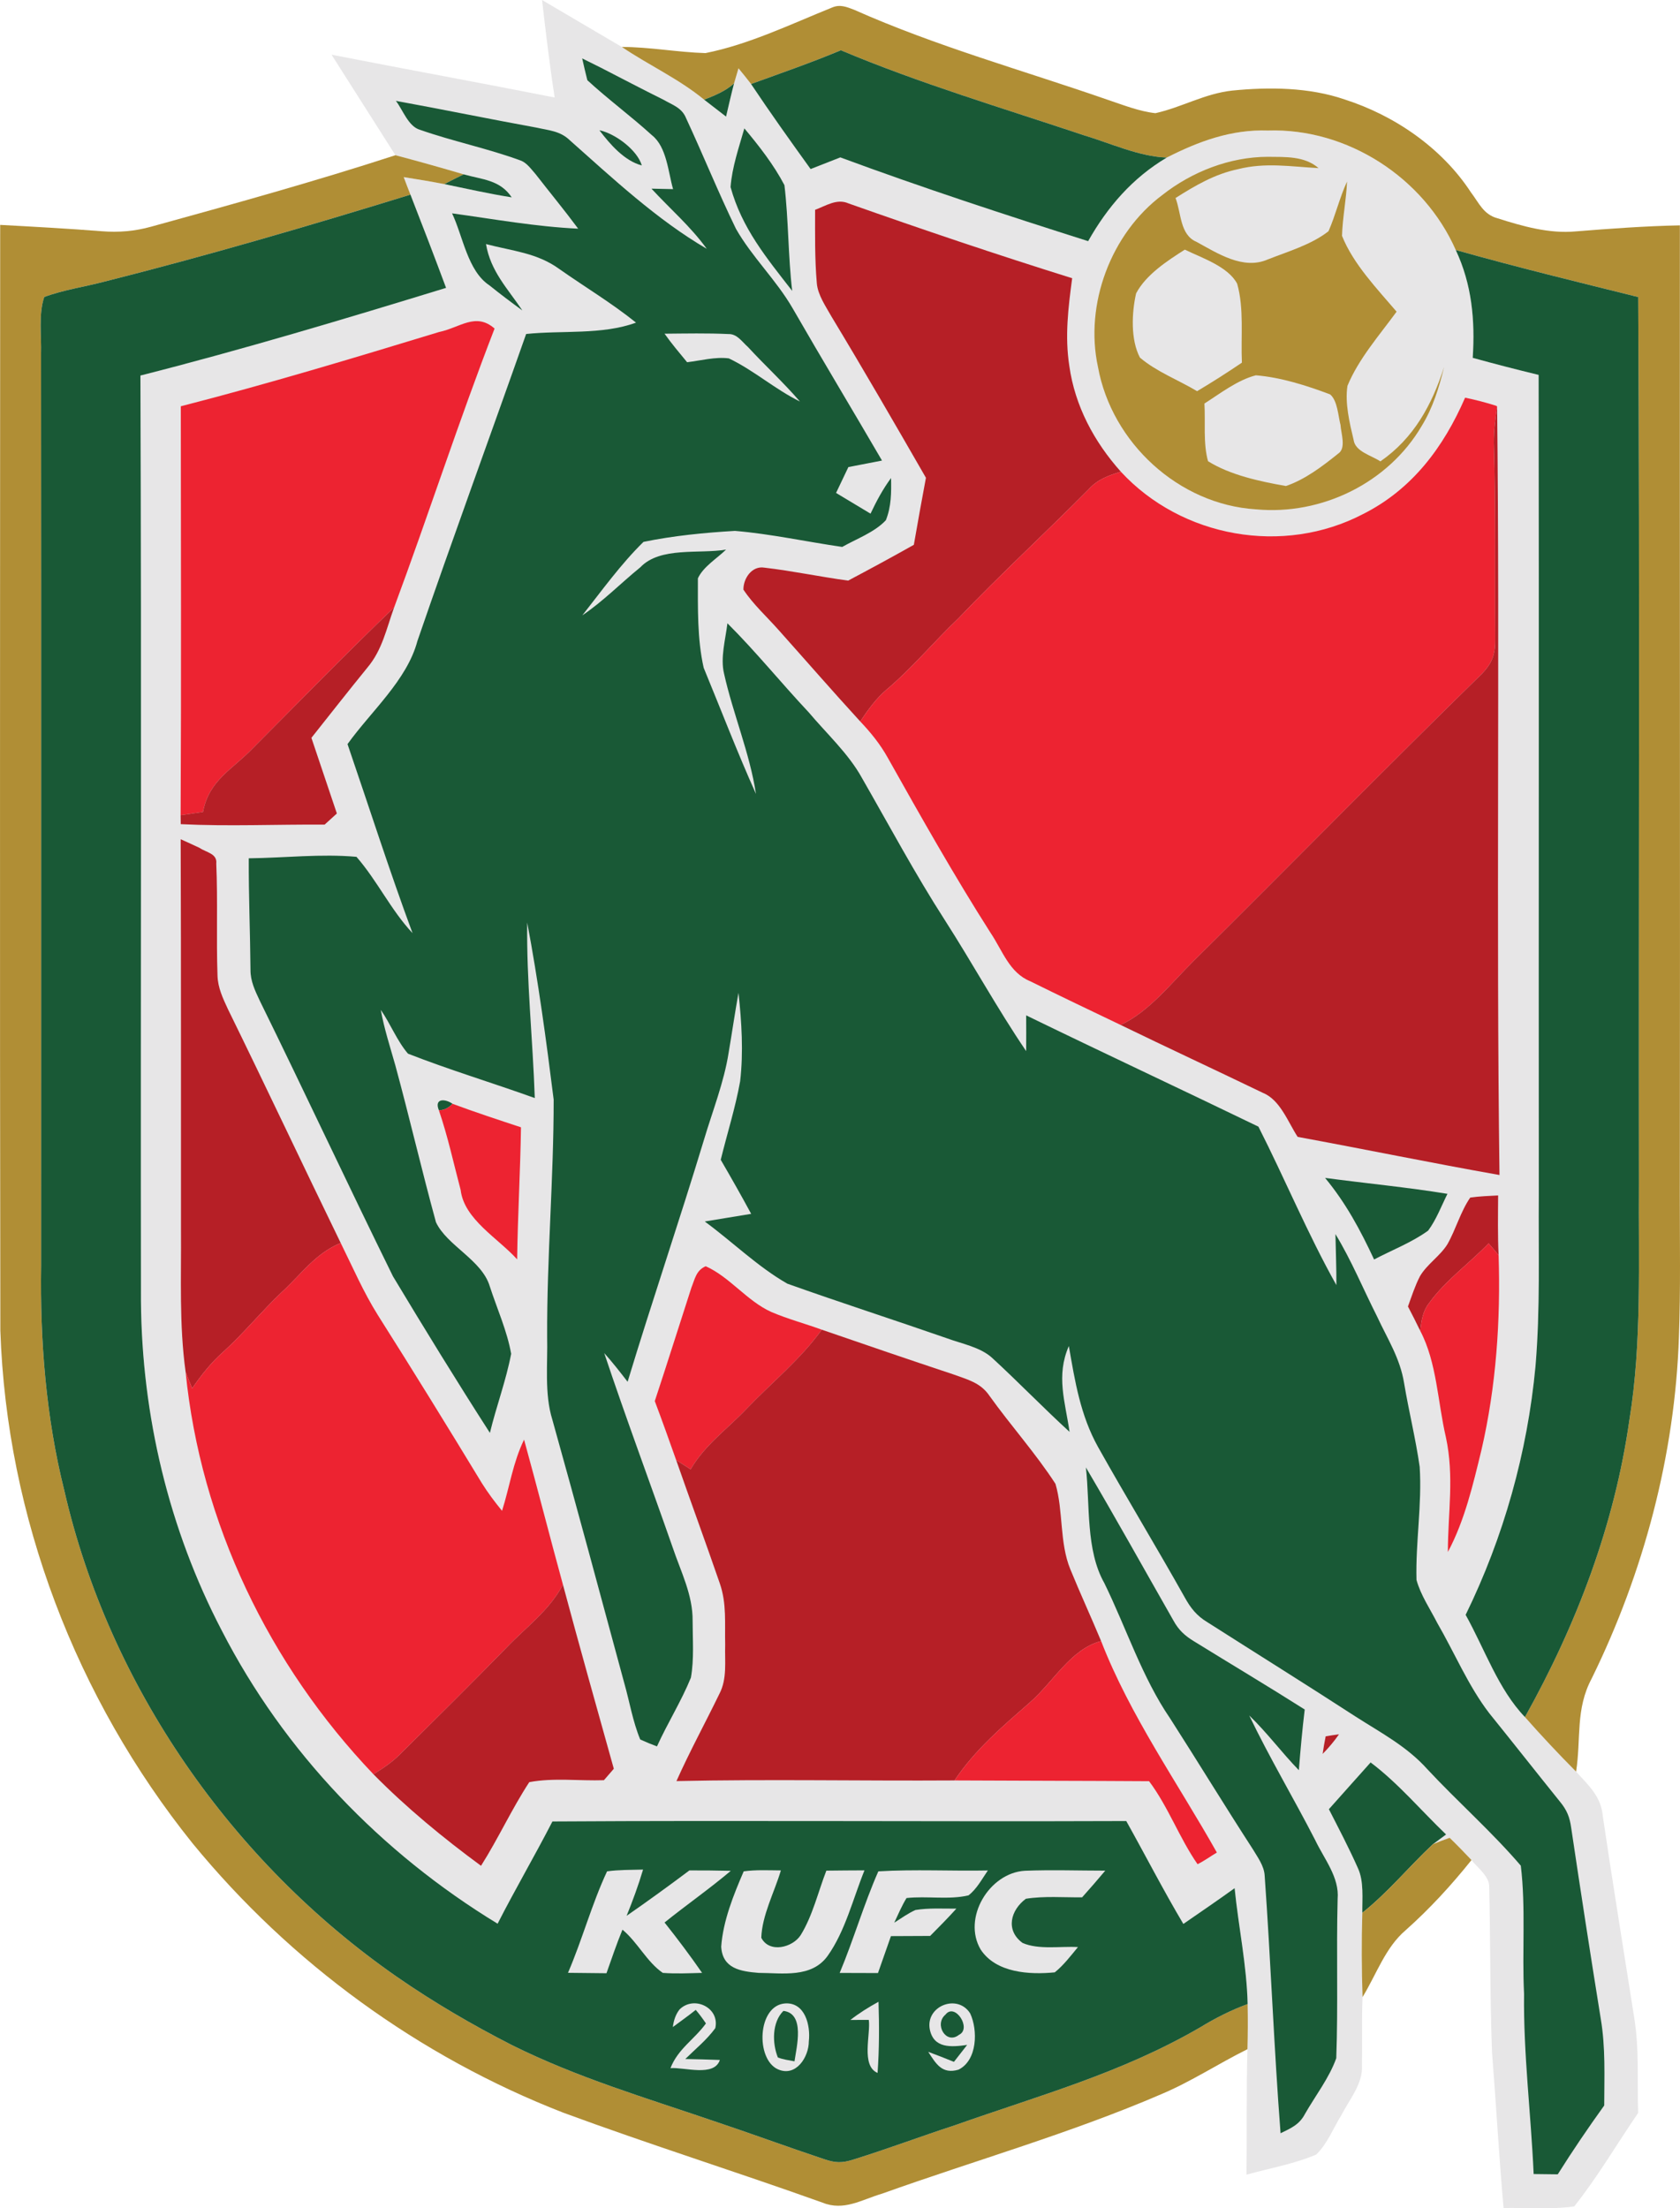
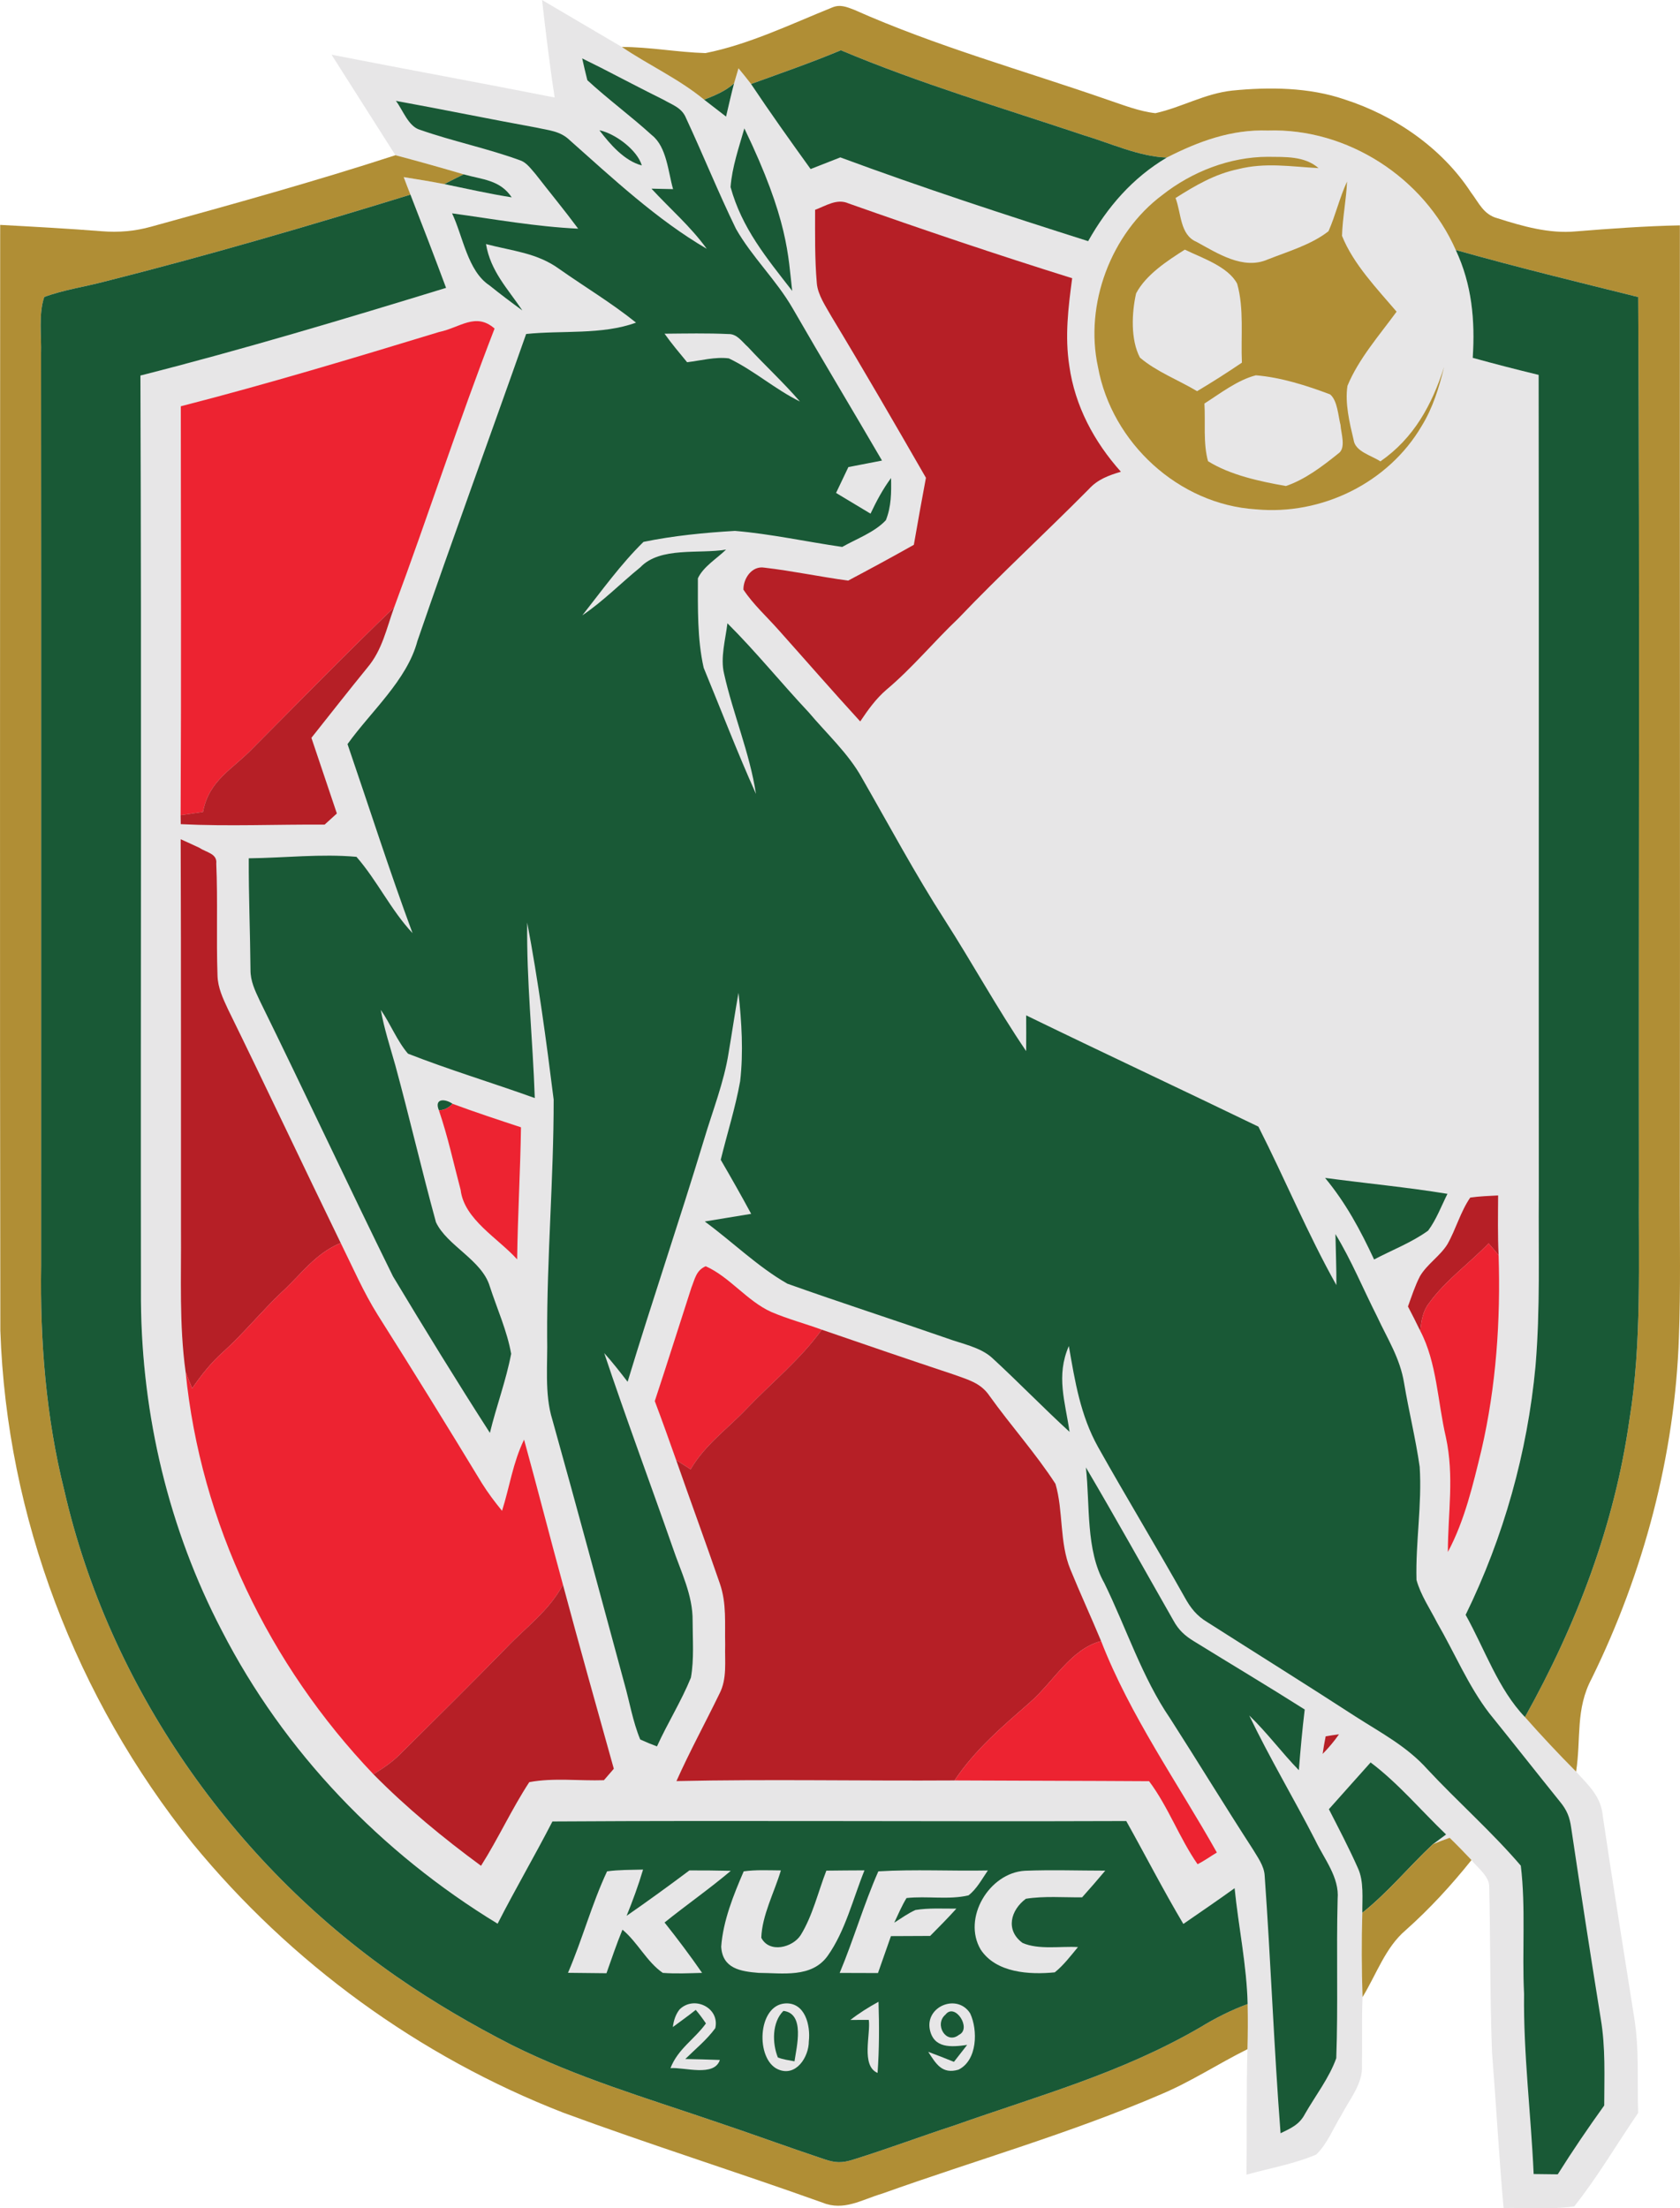
<svg xmlns="http://www.w3.org/2000/svg" version="1.1" viewBox="457.85 188.2 283.77 373.04">
  <path d="M 549.41 188.20 C 550.34 188.74 551.26 189.29 552.19 189.84 C 555.76 191.93 559.31 194.04 562.88 196.13 C 567.51 199.26 572.47 201.49 576.79 205.04 C 578.03 205.99 579.26 206.95 580.49 207.90 C 580.93 206.02 581.35 204.15 581.84 202.29 L 582.59 199.74 C 583.31 200.61 584.02 201.49 584.71 202.39 C 587.95 207.25 591.35 212.01 594.77 216.76 C 596.44 216.10 598.12 215.44 599.79 214.79 C 613.58 219.89 627.63 224.49 641.65 228.94 C 644.92 223.14 649.16 218.24 654.93 214.82 C 660.32 212.07 665.84 210.04 672.00 210.25 C 685.41 209.81 698.35 218.20 703.74 230.43 C 706.47 236.24 707.02 242.30 706.61 248.65 C 710.30 249.67 714.01 250.63 717.74 251.53 C 717.81 297.68 717.73 343.84 717.77 390.00 C 717.69 399.85 718.03 409.23 717.21 419.00 C 715.85 433.54 711.83 447.87 705.41 460.99 C 708.67 466.84 710.91 473.55 715.43 478.26 C 718.22 481.42 721.10 484.49 724.07 487.48 C 726.17 489.81 728.30 491.65 728.58 494.99 C 730.25 506.34 732.11 517.66 733.88 529.00 C 734.77 534.47 734.36 539.59 734.55 545.13 C 730.96 550.37 727.70 555.96 723.75 560.92 C 719.84 561.48 715.77 561.12 711.82 561.19 C 711.04 552.43 710.56 543.65 709.87 534.88 C 709.51 525.59 709.62 516.26 709.39 506.96 C 709.48 505.21 707.40 503.69 706.40 502.41 C 705.20 501.14 703.97 499.87 702.71 498.65 C 701.76 498.98 700.81 499.35 699.88 499.74 C 700.61 499.19 701.36 498.64 702.11 498.09 C 697.90 494.06 694.01 489.41 689.36 485.92 C 686.99 488.54 684.67 491.20 682.31 493.82 C 683.99 497.11 685.72 500.40 687.22 503.79 C 688.25 506.01 687.93 508.93 687.96 511.33 C 687.81 516.08 687.84 520.81 688.00 525.56 C 687.84 529.38 687.97 533.20 687.90 537.02 C 688.10 540.15 685.85 542.75 684.46 545.43 C 683.10 547.62 682.04 550.38 680.17 552.16 C 676.45 553.75 672.29 554.47 668.39 555.56 C 668.49 548.49 668.35 541.42 668.56 534.36 C 668.63 531.81 668.64 529.27 668.59 526.73 C 668.44 520.19 667.04 513.67 666.39 507.16 C 663.54 509.22 660.62 511.20 657.73 513.20 C 654.35 507.51 651.32 501.60 648.09 495.82 C 615.78 495.94 583.47 495.69 551.16 495.89 C 548.17 501.70 544.87 507.34 541.90 513.16 C 522.24 501.19 505.86 484.18 495.32 463.66 C 486.37 446.52 481.81 427.32 481.66 408.00 C 481.59 355.89 481.77 303.76 481.57 251.64 C 498.93 247.23 516.08 242.08 533.20 236.83 C 531.24 231.57 529.23 226.32 527.18 221.08 C 526.79 220.10 526.41 219.11 526.04 218.12 C 528.33 218.48 530.62 218.86 532.90 219.30 C 536.70 220.08 540.44 220.94 544.29 221.54 C 542.29 218.56 539.34 218.55 536.17 217.65 C 532.34 216.52 528.50 215.44 524.64 214.42 C 521.05 208.75 517.45 203.10 513.85 197.44 C 526.40 199.90 538.99 202.19 551.54 204.67 C 550.69 199.19 550.04 193.70 549.41 188.20 Z" fill="#e7e6e7" />
  <path d="M 598.40 189.47 C 599.76 188.89 600.84 189.37 602.12 189.85 C 615.91 196.00 630.70 200.10 644.96 205.06 C 647.55 205.93 650.28 207.02 653.01 207.32 C 657.44 206.34 661.32 204.01 665.99 203.50 C 672.21 202.88 679.00 202.94 684.97 205.00 C 693.41 207.70 701.40 213.19 706.29 220.67 C 707.67 222.48 708.42 224.45 710.82 225.08 C 715.06 226.43 719.52 227.70 724.00 227.29 C 729.87 226.82 735.72 226.39 741.60 226.27 C 741.56 280.84 741.66 335.42 741.59 390.00 C 741.58 398.00 741.73 406.02 741.44 414.01 C 740.78 433.95 735.49 453.85 726.71 471.73 C 723.93 476.95 724.94 481.80 724.07 487.48 C 721.10 484.49 718.22 481.42 715.43 478.26 C 724.17 462.60 730.56 445.82 733.08 428.01 C 735.20 415.07 734.58 401.12 734.68 388.00 C 734.61 338.13 734.84 288.25 734.56 238.38 C 724.27 235.82 713.94 233.31 703.74 230.43 C 698.35 218.20 685.41 209.81 672.00 210.25 C 665.84 210.04 660.32 212.07 654.93 214.82 C 650.22 214.64 645.41 212.39 640.87 211.03 C 627.17 206.44 613.20 202.30 599.88 196.69 C 594.88 198.79 589.80 200.54 584.71 202.39 C 584.02 201.49 583.31 200.61 582.59 199.74 L 581.84 202.29 C 580.37 203.62 578.61 204.31 576.79 205.04 C 572.47 201.49 567.51 199.26 562.88 196.13 C 567.63 196.14 572.29 197.03 577.01 197.17 C 584.36 195.71 591.48 192.26 598.40 189.47 Z" fill="#b08e35" />
  <path d="M 599.88 196.69 C 613.20 202.30 627.17 206.44 640.87 211.03 C 645.41 212.39 650.22 214.64 654.93 214.82 C 649.16 218.24 644.92 223.14 641.65 228.94 C 627.63 224.49 613.58 219.89 599.79 214.79 C 598.12 215.44 596.44 216.10 594.77 216.76 C 591.35 212.01 587.95 207.25 584.71 202.39 C 589.80 200.54 594.88 198.79 599.88 196.69 Z" fill="#195936" />
  <path d="M 556.19 198.07 C 557.25 198.59 558.31 199.12 559.37 199.65 C 562.89 201.46 566.39 203.30 569.94 205.06 C 571.46 205.94 573.02 206.39 573.73 208.15 C 576.61 214.34 579.17 220.70 582.16 226.85 C 584.87 231.62 588.97 235.49 591.73 240.27 C 596.69 248.89 601.82 257.40 606.83 266.00 C 604.93 266.36 603.04 266.73 601.15 267.10 C 600.46 268.55 599.76 270.01 599.07 271.47 C 601.01 272.63 602.95 273.80 604.89 274.97 C 605.89 272.86 606.97 270.83 608.36 268.95 C 608.41 271.41 608.41 273.77 607.48 276.08 C 605.58 278.12 602.52 279.22 600.11 280.59 C 594.08 279.72 588.06 278.39 581.99 277.88 C 576.88 278.18 571.55 278.70 566.54 279.74 C 562.75 283.45 559.50 287.97 556.21 292.15 C 559.76 289.75 562.70 286.72 566.01 284.03 C 569.37 280.50 575.96 281.82 580.49 281.04 C 578.96 282.54 576.63 283.93 575.73 285.90 C 575.73 290.85 575.61 296.17 576.71 301.01 C 579.64 308.11 582.39 315.30 585.54 322.31 C 584.51 315.48 581.65 308.74 580.15 301.99 C 579.50 299.32 580.40 296.17 580.72 293.49 C 585.53 298.28 589.80 303.58 594.45 308.53 C 597.48 312.13 601.18 315.52 603.42 319.58 C 608.03 327.61 612.41 335.81 617.41 343.58 C 622.11 350.90 626.29 358.57 631.18 365.76 C 631.20 363.74 631.19 361.73 631.18 359.72 C 644.22 366.07 657.36 372.20 670.41 378.52 C 674.90 387.37 678.73 396.64 683.58 405.29 C 683.60 402.41 683.47 399.54 683.42 396.67 C 686.11 401.08 688.10 405.94 690.44 410.56 C 692.22 414.40 694.33 417.60 695.02 421.86 C 695.81 426.59 696.98 431.26 697.65 436.00 C 698.06 442.33 696.94 448.75 697.11 455.08 C 697.80 457.64 699.43 460.02 700.63 462.38 C 703.54 467.40 705.85 472.97 709.38 477.58 C 713.40 482.56 717.35 487.59 721.37 492.58 C 722.52 493.98 722.99 495.16 723.24 496.96 C 724.84 507.71 726.50 518.46 728.23 529.19 C 729.06 534.10 728.83 538.92 728.82 543.87 C 726.09 547.67 723.46 551.54 720.97 555.50 C 719.61 555.49 718.25 555.47 716.90 555.45 C 716.45 545.28 715.16 535.20 715.28 525.00 C 714.92 517.84 715.59 510.44 714.73 503.36 C 709.84 497.64 704.08 492.58 698.94 487.06 C 695.47 483.19 691.12 480.93 686.82 478.17 C 678.52 472.78 670.11 467.54 661.77 462.22 C 660.00 461.16 658.95 459.83 657.97 458.05 C 653.19 449.53 648.11 441.17 643.33 432.65 C 640.34 427.28 639.42 421.54 638.39 415.58 C 636.19 420.61 637.77 424.98 638.51 430.08 C 634.06 426.01 629.86 421.65 625.42 417.57 C 623.44 415.76 620.25 415.18 617.77 414.26 C 608.83 411.15 599.77 408.23 590.85 405.05 C 585.85 402.20 581.54 397.95 576.89 394.54 C 579.50 394.11 582.11 393.69 584.73 393.25 C 583.07 390.18 581.35 387.14 579.59 384.12 C 580.67 379.70 582.07 375.32 582.87 370.84 C 583.44 365.91 583.12 360.83 582.59 355.91 C 581.99 359.26 581.50 362.63 580.93 365.99 C 580.15 371.01 578.21 375.85 576.73 380.83 C 572.60 394.48 567.99 407.98 563.86 421.62 C 562.59 419.97 561.30 418.32 559.91 416.77 C 563.58 427.76 567.64 438.63 571.46 449.57 C 572.85 453.70 574.89 457.63 574.84 462.00 C 574.84 465.16 575.11 468.49 574.55 471.60 C 572.93 475.59 570.60 479.28 568.82 483.21 C 567.86 482.86 566.92 482.47 565.99 482.04 C 564.73 479.01 564.19 475.65 563.29 472.50 C 559.27 457.65 555.28 442.79 551.14 427.99 C 549.79 423.66 550.38 418.55 550.27 414.00 C 550.21 400.64 551.38 387.29 551.37 373.95 C 550.12 363.96 548.77 353.94 546.90 344.04 C 546.77 353.91 547.85 363.81 548.18 373.69 C 541.08 371.13 533.77 368.94 526.76 366.19 C 524.90 364.01 523.81 361.16 522.17 358.79 C 522.74 361.99 523.75 365.05 524.63 368.18 C 527.02 376.97 529.08 385.88 531.49 394.67 C 533.35 398.63 539.23 401.03 540.57 405.47 C 541.79 409.24 543.50 413.00 544.19 416.89 C 543.33 421.41 541.68 425.78 540.60 430.25 C 535.00 421.54 529.56 412.68 524.23 403.81 C 516.62 388.36 509.33 372.71 501.73 357.25 C 500.94 355.56 500.15 353.96 500.16 352.04 C 500.11 345.75 499.84 339.48 499.87 333.19 C 505.85 333.12 512.13 332.40 518.06 332.94 C 521.57 336.96 523.85 341.90 527.53 345.83 C 523.62 335.27 520.20 324.55 516.55 313.90 C 520.53 308.35 526.60 303.09 528.35 296.50 C 534.31 279.15 540.63 261.92 546.72 244.62 C 552.79 243.98 559.56 244.80 565.28 242.70 C 561.19 239.40 556.64 236.68 552.35 233.66 C 548.55 230.89 544.39 230.61 539.94 229.43 C 540.72 234.05 543.60 236.94 546.08 240.64 C 544.21 239.28 542.35 237.88 540.54 236.42 C 536.83 233.99 536.06 228.12 534.21 224.24 C 541.33 225.22 548.31 226.49 555.51 226.83 C 553.19 223.70 550.71 220.70 548.32 217.62 C 547.61 216.82 546.85 215.72 545.83 215.33 C 540.27 213.28 534.39 212.09 528.80 210.13 C 526.82 209.58 525.88 206.73 524.72 205.24 C 532.65 206.68 540.55 208.32 548.48 209.76 C 550.56 210.23 552.47 210.32 554.08 211.88 C 561.35 218.33 568.81 225.32 577.23 230.23 C 574.46 226.41 571.08 223.53 567.89 220.07 C 569.11 220.10 570.32 220.12 571.54 220.15 C 570.71 217.27 570.47 213.02 567.98 211.05 C 564.45 207.83 560.57 204.99 557.06 201.75 C 556.75 200.53 556.46 199.30 556.19 198.07 Z" fill="#195936" />
  <path d="M 581.84 202.29 C 581.35 204.15 580.93 206.02 580.49 207.90 C 579.26 206.95 578.03 205.99 576.79 205.04 C 578.61 204.31 580.37 203.62 581.84 202.29 Z" fill="#195936" />
  <path d="M 559.10 210.21 C 561.74 210.74 565.50 213.54 566.26 216.15 C 563.31 215.37 560.88 212.56 559.10 210.21 Z" fill="#195936" />
-   <path d="M 583.58 209.89 C 586.07 212.86 588.56 216.05 590.35 219.48 C 591.05 225.38 590.96 231.41 591.66 237.34 C 587.32 231.75 583.17 226.78 581.25 219.80 C 581.50 216.45 582.66 213.11 583.58 209.89 Z" fill="#195936" />
+   <path d="M 583.58 209.89 C 591.05 225.38 590.96 231.41 591.66 237.34 C 587.32 231.75 583.17 226.78 581.25 219.80 C 581.50 216.45 582.66 213.11 583.58 209.89 Z" fill="#195936" />
  <path d="M 524.64 214.42 C 528.50 215.44 532.34 216.52 536.17 217.65 C 535.08 218.18 533.99 218.73 532.90 219.30 C 530.62 218.86 528.33 218.48 526.04 218.12 C 526.41 219.11 526.79 220.10 527.18 221.08 C 510.07 226.35 492.86 231.39 475.50 235.77 C 472.13 236.66 468.59 237.16 465.32 238.37 C 464.33 241.34 464.88 244.90 464.78 248.00 C 464.83 299.33 464.79 350.67 464.80 402.00 C 464.60 414.68 465.62 427.66 468.71 439.98 C 476.28 473.04 497.09 502.81 524.87 522.12 C 531.08 526.43 537.61 530.24 544.34 533.68 C 555.43 539.19 566.77 542.52 578.44 546.51 C 584.65 548.58 590.79 550.85 597.00 552.92 C 598.93 553.58 600.05 553.63 602.00 553.00 C 607.76 551.21 613.41 549.08 619.14 547.21 C 633.52 542.12 647.21 538.43 660.56 530.68 C 663.14 529.10 665.76 527.78 668.59 526.73 C 668.64 529.27 668.63 531.81 668.56 534.36 C 663.60 536.82 659.07 539.83 653.96 541.98 C 638.68 548.56 622.51 553.16 606.85 558.76 C 603.40 559.78 600.40 561.75 596.78 560.28 C 582.23 555.07 567.47 550.43 552.98 545.08 C 528.62 535.60 506.95 519.80 490.38 499.59 C 470.71 475.08 458.98 444.47 457.91 413.00 C 457.80 350.77 457.88 288.44 457.88 226.19 C 463.59 226.50 469.30 226.81 475.00 227.26 C 477.89 227.49 480.59 227.27 483.39 226.49 C 497.20 222.68 511.03 218.85 524.64 214.42 Z" fill="#b08e35" />
  <path d="M 672.00 214.69 C 674.97 214.73 678.19 214.53 680.57 216.60 C 675.89 216.35 671.61 215.60 666.95 216.78 C 663.04 217.60 659.74 219.54 656.41 221.65 C 657.40 224.20 657.12 227.86 659.96 229.06 C 663.53 231.01 667.86 233.85 672.01 232.02 C 675.41 230.68 679.36 229.53 682.25 227.26 C 683.45 224.53 684.12 221.59 685.38 218.87 C 685.25 221.94 684.62 224.97 684.53 228.04 C 686.44 232.82 690.44 236.96 693.75 240.85 C 690.86 244.81 687.32 248.83 685.45 253.38 C 685.00 256.30 685.81 259.65 686.49 262.51 C 686.75 264.50 689.53 265.14 691.01 266.14 C 696.66 262.23 699.71 256.61 701.77 250.21 C 700.91 253.69 699.89 257.06 698.00 260.14 C 692.35 269.79 681.08 275.28 670.00 274.24 C 656.95 273.43 645.63 262.99 643.31 250.19 C 641.01 239.62 645.50 227.63 654.17 221.15 C 659.18 217.20 665.59 214.70 672.00 214.69 Z" fill="#b08e35" />
  <path d="M 536.17 217.65 C 539.34 218.55 542.29 218.56 544.29 221.54 C 540.44 220.94 536.70 220.08 532.90 219.30 C 533.99 218.73 535.08 218.18 536.17 217.65 Z" fill="#195936" />
  <path d="M 527.18 221.08 C 529.23 226.32 531.24 231.57 533.20 236.83 C 516.08 242.08 498.93 247.23 481.57 251.64 C 481.77 303.76 481.59 355.89 481.66 408.00 C 481.81 427.32 486.37 446.52 495.32 463.66 C 505.86 484.18 522.24 501.19 541.90 513.16 C 544.87 507.34 548.17 501.70 551.16 495.89 C 583.47 495.69 615.78 495.94 648.09 495.82 C 651.32 501.60 654.35 507.51 657.73 513.20 C 660.62 511.20 663.54 509.22 666.39 507.16 C 667.04 513.67 668.44 520.19 668.59 526.73 C 665.76 527.78 663.14 529.10 660.56 530.68 C 647.21 538.43 633.52 542.12 619.14 547.21 C 613.41 549.08 607.76 551.21 602.00 553.00 C 600.05 553.63 598.93 553.58 597.00 552.92 C 590.79 550.85 584.65 548.58 578.44 546.51 C 566.77 542.52 555.43 539.19 544.34 533.68 C 537.61 530.24 531.08 526.43 524.87 522.12 C 497.09 502.81 476.28 473.04 468.71 439.98 C 465.62 427.66 464.60 414.68 464.80 402.00 C 464.79 350.67 464.83 299.33 464.78 248.00 C 464.88 244.90 464.33 241.34 465.32 238.37 C 468.59 237.16 472.13 236.66 475.50 235.77 C 492.86 231.39 510.07 226.35 527.18 221.08 Z" fill="#195936" />
  <path d="M 601.17 222.56 C 613.69 226.99 626.28 231.24 638.95 235.20 C 638.29 240.17 637.69 245.00 638.47 250.02 C 639.42 256.79 642.66 262.83 647.18 267.89 C 645.11 268.51 643.27 269.17 641.77 270.82 C 634.48 278.19 626.84 285.20 619.69 292.70 C 615.55 296.63 611.97 301.02 607.60 304.69 C 605.80 306.23 604.46 308.12 603.15 310.07 C 598.49 304.98 593.96 299.77 589.36 294.62 C 587.39 292.39 585.06 290.29 583.42 287.80 C 583.40 285.90 584.87 283.74 586.96 284.09 C 591.70 284.64 596.38 285.64 601.11 286.28 C 604.83 284.31 608.54 282.30 612.21 280.23 C 612.87 276.45 613.54 272.68 614.25 268.91 C 609.01 259.80 603.74 250.69 598.30 241.68 C 597.34 239.97 595.98 238.02 595.82 236.04 C 595.46 231.93 595.53 227.77 595.53 223.64 C 597.36 222.97 599.20 221.69 601.17 222.56 Z" fill="#b61f26" />
  <path d="M 703.74 230.43 C 713.94 233.31 724.27 235.82 734.56 238.38 C 734.84 288.25 734.61 338.13 734.68 388.00 C 734.58 401.12 735.20 415.07 733.08 428.01 C 730.56 445.82 724.17 462.60 715.43 478.26 C 710.91 473.55 708.67 466.84 705.41 460.99 C 711.83 447.87 715.85 433.54 717.21 419.00 C 718.03 409.23 717.69 399.85 717.77 390.00 C 717.73 343.84 717.81 297.68 717.74 251.53 C 714.01 250.63 710.30 249.67 706.61 248.65 C 707.02 242.30 706.47 236.24 703.74 230.43 Z" fill="#195936" />
  <path d="M 657.98 230.37 C 660.80 231.75 665.30 233.22 666.82 236.13 C 668.01 240.31 667.42 245.13 667.62 249.46 C 665.14 251.14 662.63 252.75 660.05 254.28 C 656.90 252.39 653.20 251.00 650.40 248.61 C 648.80 245.60 649.01 241.01 649.75 237.76 C 651.42 234.59 655.03 232.25 657.98 230.37 Z" fill="#e7e6e7" />
  <path d="M 541.39 243.70 C 535.36 259.26 530.23 275.18 524.42 290.82 C 516.31 298.59 508.50 306.63 500.57 314.58 C 497.10 318.20 493.14 319.98 492.14 325.36 C 490.88 325.54 489.62 325.72 488.36 325.91 C 488.48 302.88 488.40 279.85 488.39 256.83 C 503.04 253.07 517.56 248.69 532.03 244.28 C 535.54 243.56 538.19 240.90 541.39 243.70 Z" fill="#ed2331" />
  <path d="M 570.10 244.57 C 573.69 244.54 577.30 244.46 580.89 244.63 C 582.35 244.58 583.20 245.95 584.19 246.82 C 587.07 249.94 590.20 252.82 592.97 256.03 C 588.74 253.95 585.19 250.76 580.96 248.74 C 578.67 248.44 576.19 249.12 573.91 249.39 C 572.61 247.81 571.28 246.24 570.10 244.57 Z" fill="#e7e6e7" />
  <path d="M 669.98 251.60 C 674.20 251.94 678.56 253.33 682.51 254.82 C 683.77 255.83 683.89 258.51 684.28 260.00 C 684.34 261.32 685.29 263.93 683.88 264.83 C 681.25 266.95 678.28 269.21 675.06 270.30 C 670.71 269.54 665.65 268.46 661.90 266.11 C 661.05 263.08 661.48 259.52 661.29 256.37 C 663.97 254.66 666.88 252.39 669.98 251.60 Z" fill="#e7e6e7" />
-   <path d="M 705.32 255.38 C 707.09 255.74 708.83 256.20 710.55 256.74 L 710.73 256.86 C 710.43 258.90 710.17 260.93 710.18 263.00 C 710.51 273.99 710.33 285.00 710.40 296.00 C 710.44 298.71 709.97 300.15 708.10 302.08 C 691.72 318.08 675.73 334.42 659.49 350.50 C 655.73 354.21 651.95 359.11 647.14 361.34 C 642.04 358.90 636.94 356.47 631.87 353.96 C 628.34 352.53 627.18 348.77 625.18 345.80 C 619.02 336.14 613.41 326.18 607.80 316.20 C 606.54 313.93 604.93 311.94 603.15 310.07 C 604.46 308.12 605.80 306.23 607.60 304.69 C 611.97 301.02 615.55 296.63 619.69 292.70 C 626.84 285.20 634.48 278.19 641.77 270.82 C 643.27 269.17 645.11 268.51 647.18 267.89 C 657.47 279.02 674.62 282.07 688.08 275.04 C 696.38 270.87 701.69 263.74 705.32 255.38 Z" fill="#ed2331" />
-   <path d="M 710.73 256.86 C 711.20 300.11 710.56 343.45 711.13 386.69 C 699.75 384.68 688.41 382.34 677.04 380.25 C 675.40 377.74 674.08 373.98 671.16 372.81 C 663.17 368.95 655.12 365.22 647.14 361.34 C 651.95 359.11 655.73 354.21 659.49 350.50 C 675.73 334.42 691.72 318.08 708.10 302.08 C 709.97 300.15 710.44 298.71 710.40 296.00 C 710.33 285.00 710.51 273.99 710.18 263.00 C 710.17 260.93 710.43 258.90 710.73 256.86 Z" fill="#b61f26" />
  <path d="M 524.42 290.82 C 523.11 294.43 522.43 297.97 519.92 300.96 C 516.72 304.89 513.60 308.87 510.45 312.84 C 511.89 317.10 513.32 321.36 514.75 325.62 C 514.06 326.25 513.37 326.87 512.68 327.50 C 504.59 327.44 496.46 327.82 488.38 327.42 L 488.36 325.91 C 489.62 325.72 490.88 325.54 492.14 325.36 C 493.14 319.98 497.10 318.20 500.57 314.58 C 508.50 306.63 516.31 298.59 524.42 290.82 Z" fill="#b61f26" />
  <path d="M 488.37 329.97 C 489.44 330.45 490.50 330.93 491.56 331.43 C 492.69 332.21 494.58 332.38 494.38 334.09 C 494.65 340.39 494.37 346.72 494.59 353.02 C 494.66 355.09 495.49 356.81 496.34 358.65 C 502.78 371.78 509.00 385.02 515.40 398.17 C 511.05 399.99 508.82 403.37 505.46 406.46 C 502.01 409.72 499.04 413.41 495.53 416.59 C 493.50 418.39 491.84 420.50 490.31 422.73 C 489.93 421.80 489.55 420.88 489.20 419.94 C 488.10 411.91 488.48 404.06 488.42 396.00 C 488.40 373.99 488.45 351.98 488.37 329.97 Z" fill="#b61f26" />
  <path d="M 534.29 374.66 C 533.58 375.40 532.81 375.76 531.98 375.75 C 531.15 373.70 533.04 373.78 534.29 374.66 Z" fill="#195936" />
  <path d="M 534.29 374.66 C 538.10 376.08 541.98 377.35 545.85 378.63 C 545.74 386.07 545.30 393.50 545.20 400.94 C 542.02 397.39 536.24 394.19 535.66 389.22 C 534.46 384.69 533.50 380.19 531.98 375.75 C 532.81 375.76 533.58 375.40 534.29 374.66 Z" fill="#ed2331" />
  <path d="M 681.67 387.18 C 688.57 388.10 695.48 388.75 702.34 389.87 C 701.31 391.93 700.46 394.22 699.08 396.08 C 696.32 398.09 692.97 399.36 689.95 400.96 C 687.63 395.99 685.19 391.43 681.67 387.18 Z" fill="#195936" />
  <path d="M 706.19 390.50 C 707.74 390.28 709.33 390.22 710.90 390.14 C 710.88 393.51 710.82 396.86 710.98 400.23 C 710.43 399.56 709.86 398.89 709.29 398.24 C 706.03 401.62 702.02 404.48 699.27 408.28 C 698.15 409.70 697.95 411.28 697.75 413.03 C 697.09 411.64 696.38 410.27 695.67 408.90 C 696.29 407.19 696.86 405.41 697.69 403.80 C 698.87 401.77 701.09 400.39 702.33 398.39 C 703.76 395.88 704.55 392.87 706.19 390.50 Z" fill="#b61f26" />
  <path d="M 709.29 398.24 C 709.86 398.89 710.43 399.56 710.98 400.23 C 711.33 411.23 710.57 422.41 708.08 433.15 C 706.67 438.95 705.25 445.08 702.41 450.37 C 702.42 443.72 703.51 437.65 702.08 431.00 C 700.69 425.06 700.55 418.34 697.75 413.03 C 697.95 411.28 698.15 409.70 699.27 408.28 C 702.02 404.48 706.03 401.62 709.29 398.24 Z" fill="#ed2331" />
  <path d="M 515.40 398.17 C 517.44 402.29 519.22 406.44 521.67 410.35 C 527.62 419.75 533.47 429.23 539.24 438.74 C 540.26 440.38 541.43 441.92 542.65 443.42 C 543.96 439.27 544.47 435.32 546.37 431.39 C 548.62 439.54 550.70 447.74 552.94 455.90 C 550.58 460.30 546.81 462.97 543.44 466.49 C 537.53 472.55 531.51 478.50 525.50 484.46 C 524.15 485.85 522.56 486.89 520.93 487.92 C 503.29 469.42 491.73 445.45 489.20 419.94 C 489.55 420.88 489.93 421.80 490.31 422.73 C 491.84 420.50 493.50 418.39 495.53 416.59 C 499.04 413.41 502.01 409.72 505.46 406.46 C 508.82 403.37 511.05 399.99 515.40 398.17 Z" fill="#ed2331" />
  <path d="M 577.05 402.10 C 581.10 403.90 584.04 407.99 588.14 409.83 C 590.90 411.01 593.83 411.79 596.66 412.82 C 593.02 417.87 588.33 421.62 584.06 426.07 C 580.76 429.57 576.98 432.18 574.50 436.41 C 573.69 435.89 572.87 435.37 572.06 434.84 C 570.88 431.51 569.70 428.19 568.45 424.88 C 570.56 418.50 572.57 412.09 574.64 405.70 C 575.24 404.21 575.44 402.80 577.05 402.10 Z" fill="#ed2331" />
  <path d="M 596.66 412.82 C 604.03 415.36 611.42 417.89 618.82 420.35 C 621.22 421.23 623.47 421.74 624.99 424.00 C 628.58 429.02 632.78 433.69 636.13 438.86 C 637.47 443.38 636.79 448.81 638.64 453.29 C 640.30 457.36 642.15 461.36 643.84 465.42 C 638.68 466.77 635.79 472.33 631.77 475.82 C 627.12 479.90 622.56 483.75 619.08 488.96 C 603.43 489.06 587.76 488.73 572.11 489.07 C 574.34 484.08 576.96 479.28 579.35 474.36 C 580.71 471.77 580.25 468.87 580.34 466.00 C 580.25 462.40 580.62 459.11 579.43 455.67 C 577.03 448.71 574.49 441.79 572.06 434.84 C 572.87 435.37 573.69 435.89 574.50 436.41 C 576.98 432.18 580.76 429.57 584.06 426.07 C 588.33 421.62 593.02 417.87 596.66 412.82 Z" fill="#b61f26" />
  <path d="M 641.27 436.09 C 646.31 444.64 651.14 453.33 656.06 461.96 C 656.94 463.57 657.99 464.52 659.53 465.46 C 665.76 469.31 672.05 473.06 678.23 476.98 C 677.82 480.39 677.51 483.81 677.24 487.23 C 674.33 484.24 671.87 480.88 668.86 477.99 C 672.28 485.13 676.37 491.97 679.99 499.02 C 681.52 502.24 684.11 505.33 683.79 508.99 C 683.56 517.94 683.88 526.95 683.56 535.88 C 682.38 539.20 680.02 542.24 678.27 545.30 C 677.33 547.11 675.90 547.71 674.15 548.56 C 673.03 534.06 672.50 519.49 671.46 504.97 C 671.35 503.36 670.26 501.91 669.45 500.55 C 664.72 493.25 660.19 485.81 655.50 478.49 C 650.77 471.59 648.09 463.19 644.38 455.62 C 641.22 450.04 641.98 442.41 641.27 436.09 Z" fill="#195936" />
  <path d="M 552.94 455.90 C 555.72 466.29 558.64 476.63 561.53 486.99 C 560.97 487.63 560.42 488.28 559.86 488.92 C 555.72 489.06 551.33 488.48 547.25 489.25 C 544.28 493.79 542.01 498.79 539.10 503.38 C 532.67 498.65 526.54 493.60 520.93 487.92 C 522.56 486.89 524.15 485.85 525.50 484.46 C 531.51 478.50 537.53 472.55 543.44 466.49 C 546.81 462.97 550.58 460.30 552.94 455.90 Z" fill="#b61f26" />
  <path d="M 643.84 465.42 C 648.71 477.99 656.78 489.38 663.39 501.14 C 662.28 501.80 661.27 502.55 660.13 503.11 C 657.05 498.68 655.17 493.38 651.94 489.09 C 641.14 489.02 630.00 489.02 619.08 488.96 C 622.56 483.75 627.12 479.90 631.77 475.82 C 635.79 472.33 638.68 466.77 643.84 465.42 Z" fill="#ed2331" />
  <path d="M 681.77 481.51 C 682.52 481.38 683.27 481.27 684.02 481.17 C 683.19 482.37 682.28 483.44 681.26 484.48 C 681.40 483.48 681.57 482.49 681.77 481.51 Z" fill="#b61f26" />
  <path d="M 689.36 485.92 C 694.01 489.41 697.90 494.06 702.11 498.09 C 701.36 498.64 700.61 499.19 699.88 499.74 C 695.83 503.54 692.34 507.84 687.96 511.33 C 687.93 508.93 688.25 506.01 687.22 503.79 C 685.72 500.40 683.99 497.11 682.31 493.82 C 684.67 491.20 686.99 488.54 689.36 485.92 Z" fill="#195936" />
  <path d="M 702.71 498.65 C 703.97 499.87 705.20 501.14 706.40 502.41 C 702.98 506.68 699.35 510.64 695.26 514.28 C 691.86 517.18 690.39 521.62 688.00 525.56 C 687.84 520.81 687.81 516.08 687.96 511.33 C 692.34 507.84 695.83 503.54 699.88 499.74 C 700.81 499.35 701.76 498.98 702.71 498.65 Z" fill="#b08e35" />
  <path d="M 560.39 504.32 C 562.39 504.04 564.45 504.08 566.47 504.02 C 565.68 506.68 564.73 509.27 563.69 511.83 C 567.28 509.34 570.81 506.78 574.30 504.16 C 576.63 504.16 578.96 504.17 581.29 504.23 C 577.68 507.28 573.79 509.99 570.10 512.96 C 572.30 515.73 574.43 518.56 576.44 521.47 C 574.24 521.53 571.99 521.64 569.80 521.47 C 567.09 519.60 565.55 516.29 562.99 514.17 C 562.00 516.58 561.16 519.07 560.29 521.53 C 558.12 521.51 555.96 521.49 553.79 521.46 C 556.21 515.84 557.80 509.85 560.39 504.32 Z" fill="#e7e6e7" />
  <path d="M 583.47 504.32 C 585.53 504.03 587.67 504.15 589.75 504.16 C 588.66 507.83 586.57 511.71 586.44 515.54 C 587.79 518.19 591.74 517.21 593.10 515.08 C 595.12 511.80 596.04 507.78 597.43 504.20 C 599.58 504.17 601.72 504.16 603.87 504.15 C 601.94 508.91 600.63 514.41 597.64 518.61 C 594.92 522.37 590.03 521.49 585.98 521.47 C 582.93 521.22 579.88 520.74 579.67 517.04 C 579.98 512.69 581.75 508.30 583.47 504.32 Z" fill="#e7e6e7" />
  <path d="M 606.21 504.32 C 612.35 503.95 618.56 504.29 624.71 504.17 C 623.74 505.58 622.81 507.34 621.43 508.38 C 618.10 509.16 614.39 508.45 610.97 508.83 C 610.17 510.15 609.55 511.60 608.90 512.99 C 610.06 512.25 611.22 511.42 612.47 510.85 C 614.73 510.48 617.10 510.63 619.39 510.62 C 617.96 512.20 616.47 513.72 614.96 515.23 C 612.75 515.24 610.55 515.25 608.34 515.26 C 607.61 517.34 606.88 519.42 606.15 521.50 C 603.99 521.49 601.84 521.49 599.68 521.48 C 602.04 515.84 603.75 509.90 606.21 504.32 Z" fill="#e7e6e7" />
  <path d="M 630.97 504.22 C 635.48 504.04 640.02 504.20 644.54 504.20 C 643.26 505.73 641.95 507.23 640.63 508.71 C 637.49 508.74 634.23 508.46 631.13 508.95 C 628.54 510.88 627.65 514.27 630.57 516.41 C 633.27 517.60 636.99 516.94 639.93 517.11 C 638.72 518.57 637.49 520.20 636.01 521.38 C 631.76 521.80 626.09 521.49 623.49 517.52 C 620.37 512.21 624.94 504.56 630.97 504.22 Z" fill="#e7e6e7" />
  <path d="M 590.48 526.63 C 593.84 526.43 594.78 530.35 594.47 533.03 C 594.47 535.70 592.29 539.11 589.25 537.76 C 585.44 536.06 585.77 526.94 590.48 526.63 Z" fill="#e7e6e7" />
  <path d="M 578.67 530.81 C 577.26 532.75 575.31 534.34 573.60 536.02 C 575.55 536.06 577.49 536.10 579.44 536.18 C 578.50 539.09 573.43 537.38 571.10 537.56 C 572.37 534.29 575.14 532.71 577.09 530.01 C 576.56 529.22 575.99 528.45 575.37 527.72 C 574.11 528.73 572.79 529.66 571.50 530.62 C 571.65 529.40 572.03 528.41 572.64 527.64 C 575.08 525.24 579.46 527.35 578.67 530.81 Z" fill="#e7e6e7" />
  <path d="M 606.24 526.35 C 606.37 530.36 606.37 534.37 606.08 538.37 C 603.24 537.17 604.94 531.83 604.60 529.41 L 601.49 529.42 C 602.99 528.25 604.58 527.26 606.24 526.35 Z" fill="#e7e6e7" />
  <path d="M 621.72 528.31 C 623.04 531.11 622.96 536.24 619.75 537.82 C 616.97 538.64 615.94 536.82 614.64 534.81 C 616.10 535.35 617.54 535.91 618.98 536.50 C 619.72 535.55 620.47 534.59 621.21 533.64 C 618.53 534.02 615.55 534.27 614.90 531.00 C 614.17 527.06 619.58 524.93 621.72 528.31 Z" fill="#e7e6e7" />
  <path d="M 590.18 527.89 C 593.88 528.34 592.39 534.00 592.05 536.41 C 591.10 536.23 590.15 536.11 589.24 535.76 C 588.28 533.38 588.22 529.82 590.18 527.89 Z" fill="#195936" />
  <path d="M 617.55 528.52 C 619.17 526.43 622.03 530.90 619.84 531.93 C 617.66 533.66 615.59 530.16 617.55 528.52 Z" fill="#195936" />
</svg>